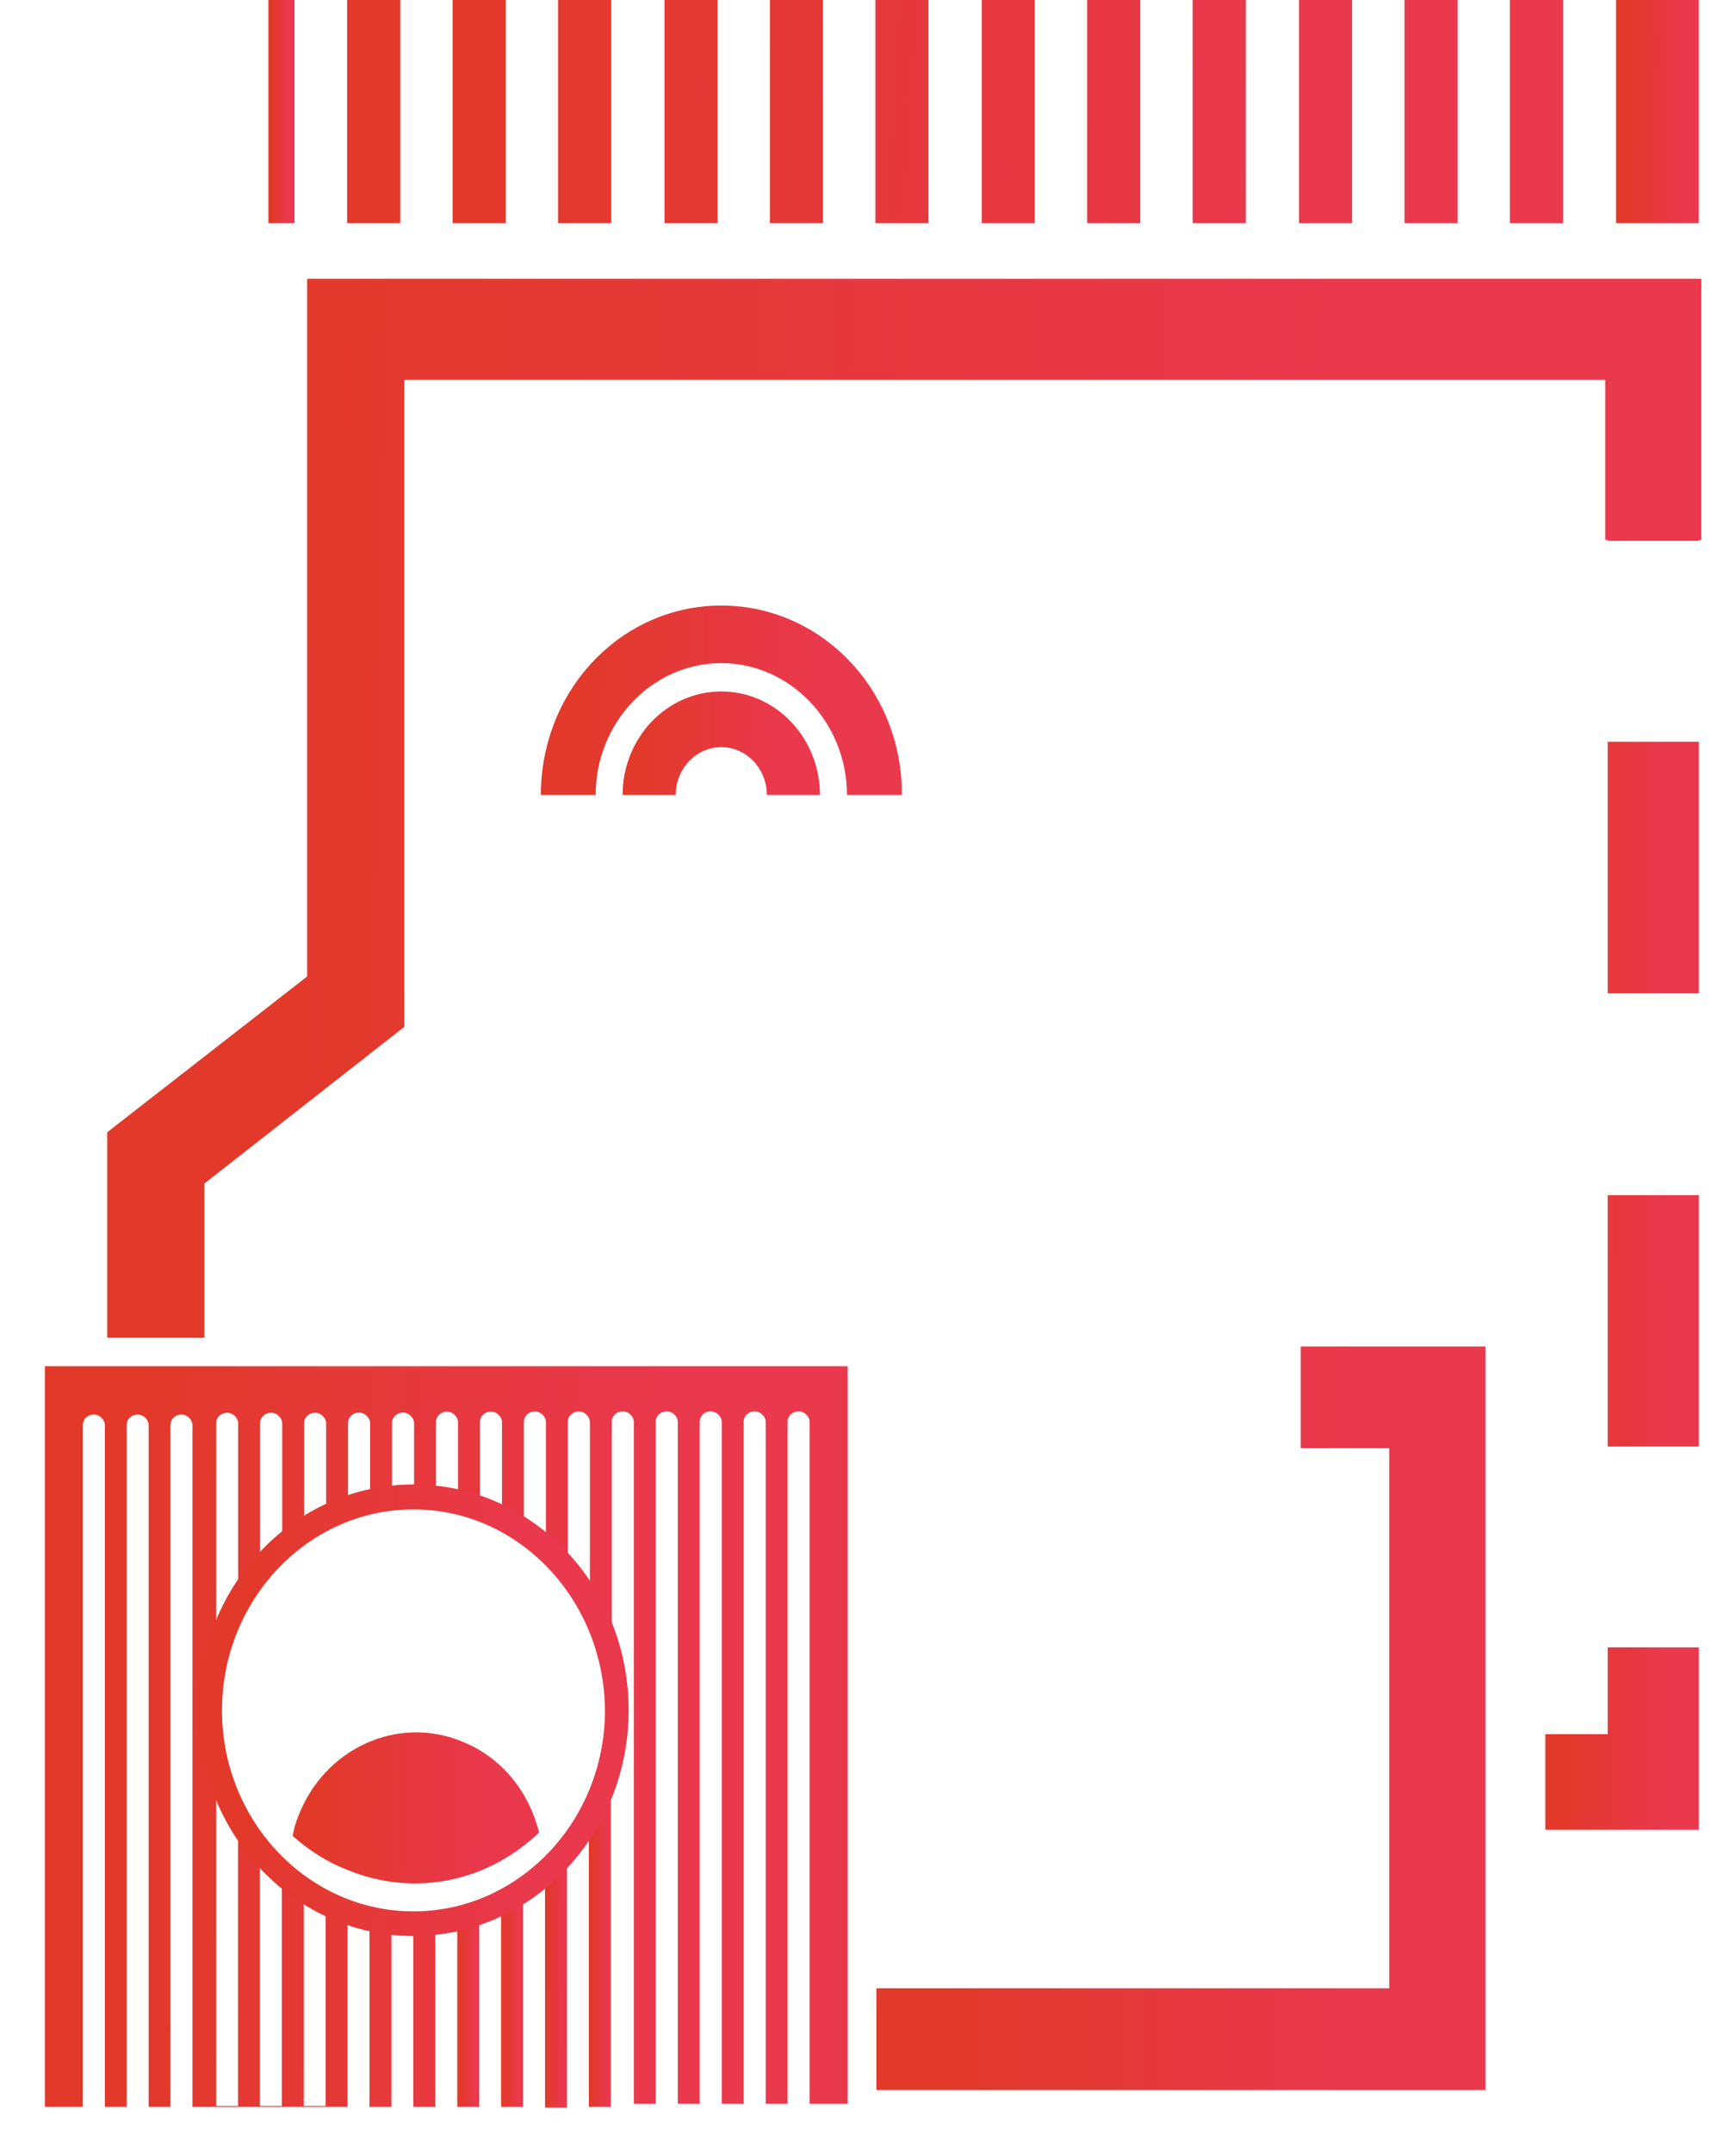
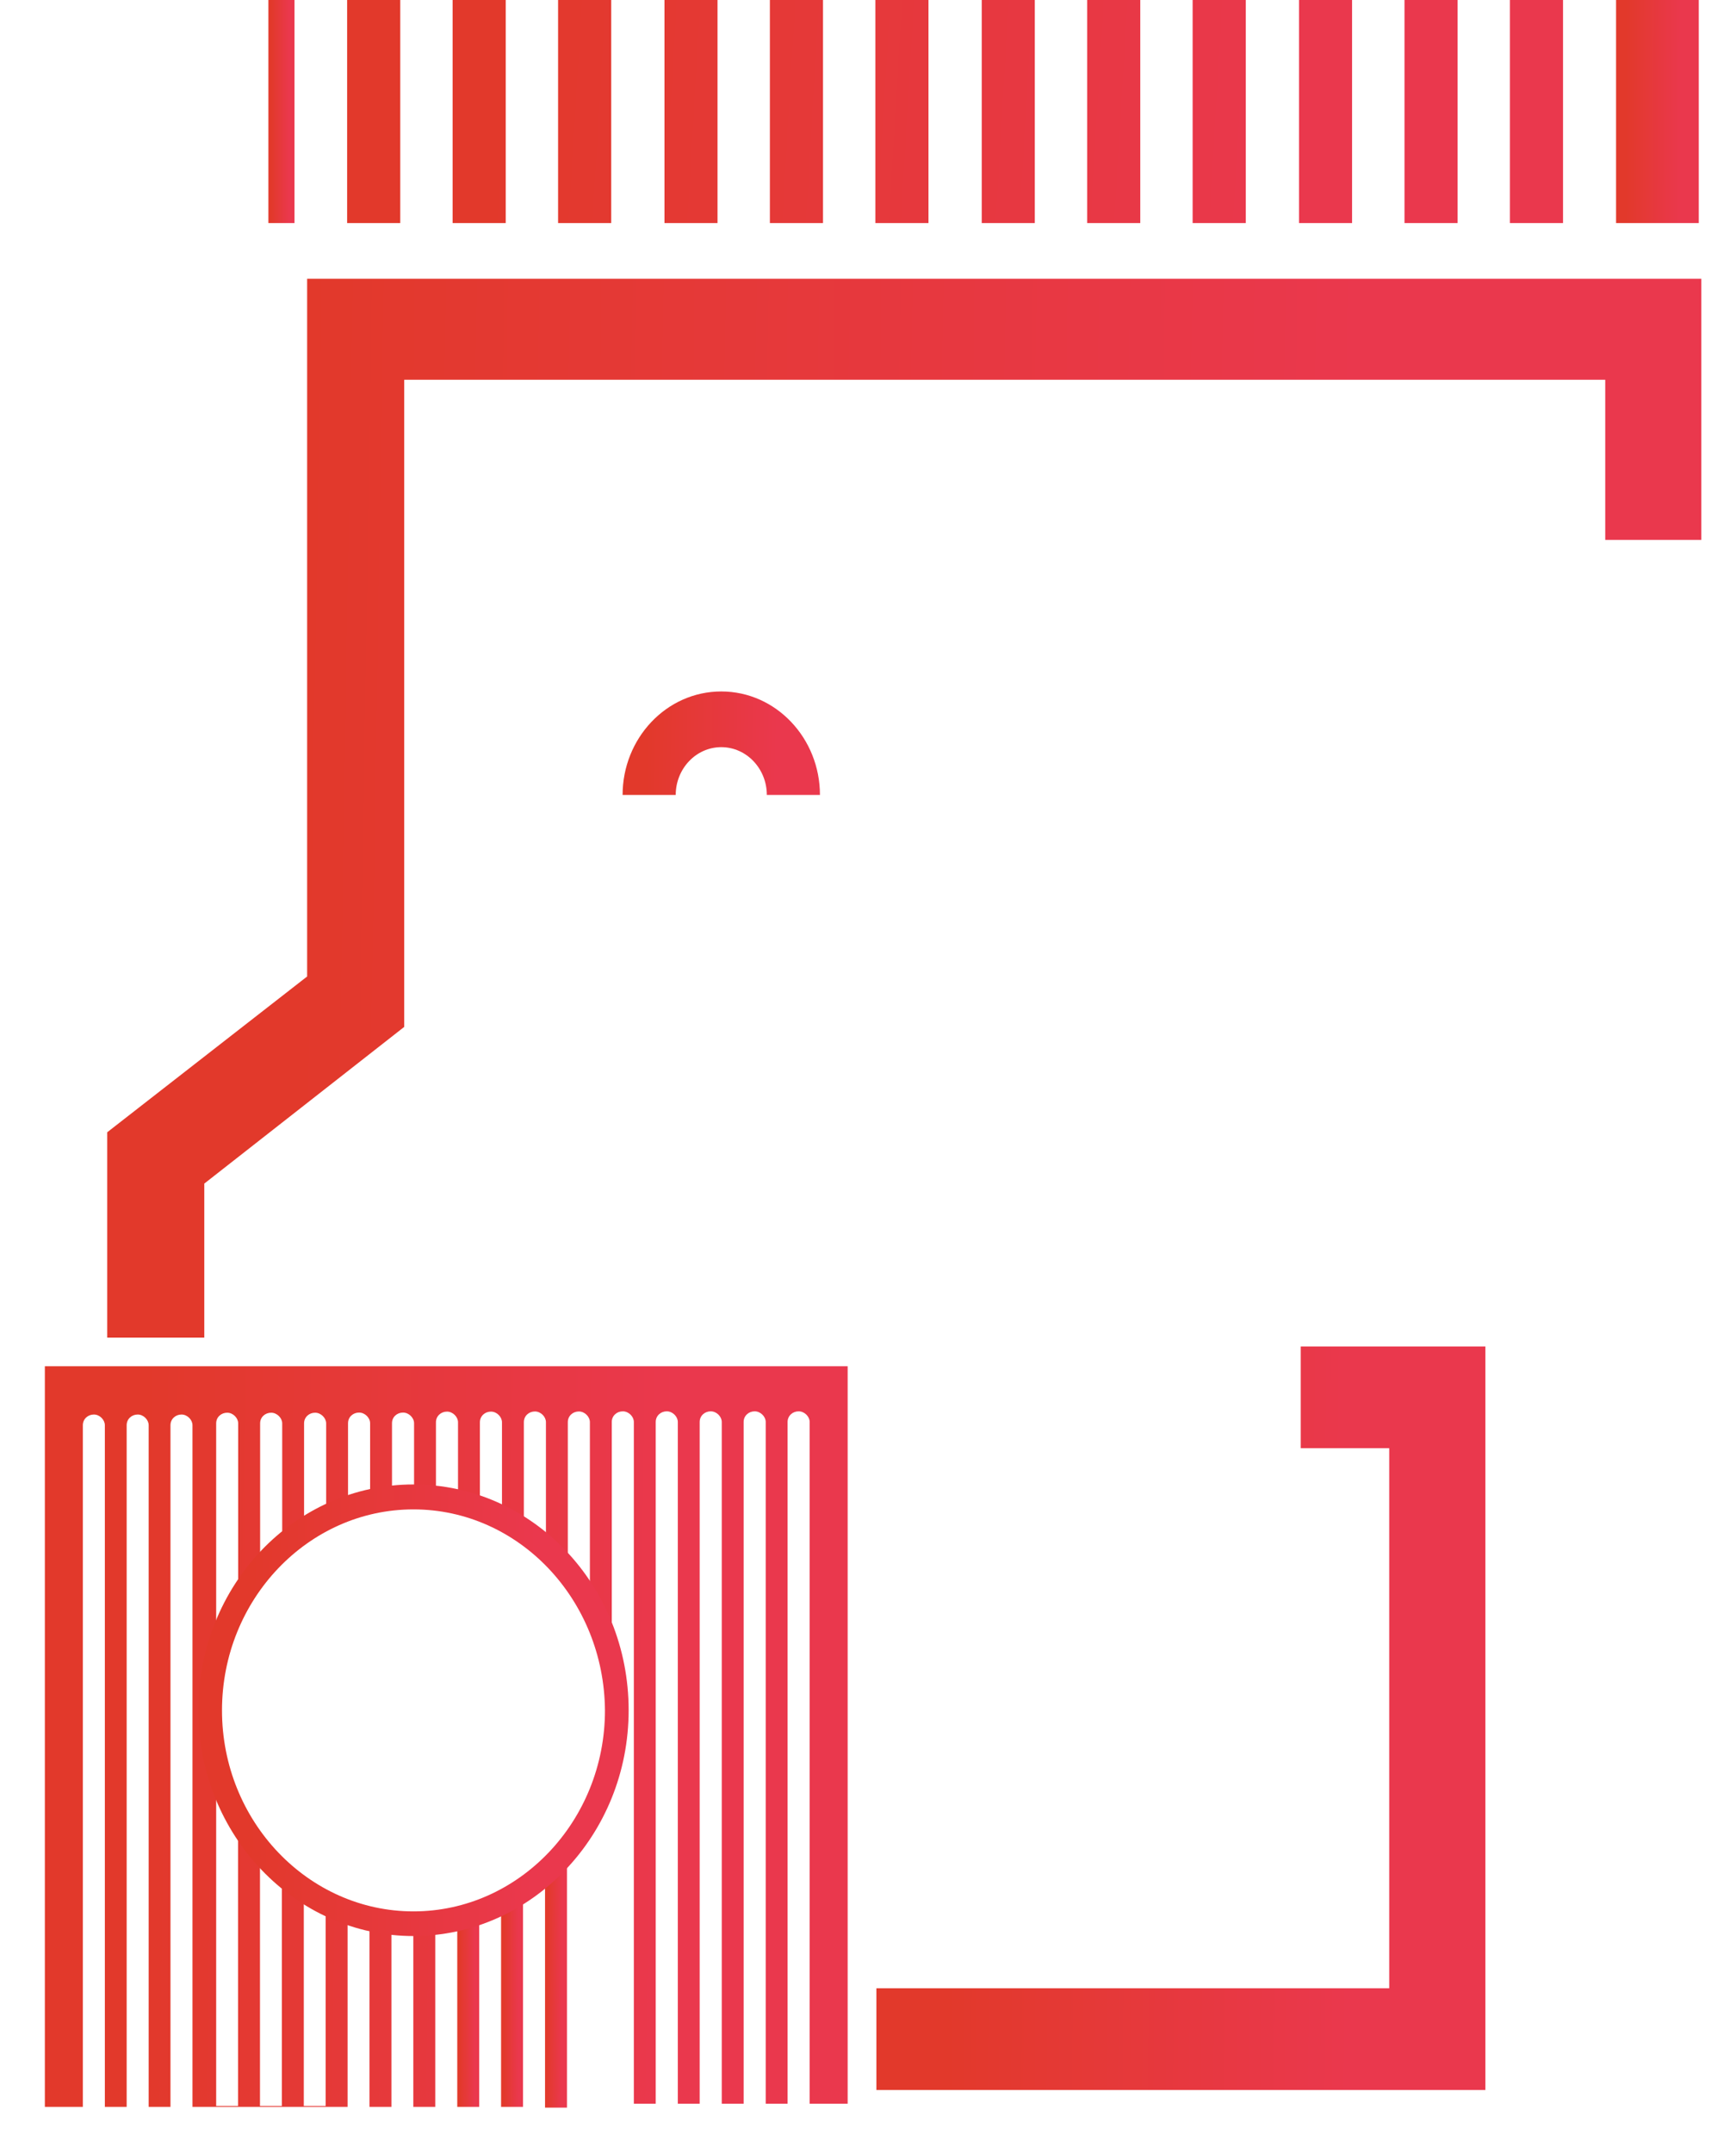
<svg xmlns="http://www.w3.org/2000/svg" width="25" height="31" viewBox="0 0 25 31" fill="none">
  <g clip-path="url(#clip0_1459_6003)">
-     <path d="M24.465 26.346H22.254V24.969H23.152V23.719H24.465V26.346ZM24.465 20.828H23.152V17.208H24.465V20.828ZM24.465 14.301H23.152V10.681H24.465V14.301ZM24.465 7.787H23.152V4.168H24.465V7.787Z" fill="url(#paint0_linear_1459_6003)" />
    <path d="M2.942 19.26H1.544V16.303L4.423 14.06V4.014H24.5V7.774H23.117V5.468H5.821V14.786L2.942 17.042V19.26Z" fill="url(#paint1_linear_1459_6003)" />
    <path d="M21.391 30.093H12.621V28.628H20.006V20.852H18.732V19.387H21.391V30.093Z" fill="url(#paint2_linear_1459_6003)" />
    <path d="M10.387 9.956C9.597 9.956 8.966 10.631 8.966 11.446H9.731C9.731 11.069 10.023 10.758 10.387 10.758C10.751 10.758 11.043 11.069 11.043 11.446H11.808C11.808 10.631 11.177 9.956 10.387 9.956Z" fill="url(#paint3_linear_1459_6003)" />
-     <path d="M12.987 11.446C12.999 9.942 11.833 8.719 10.388 8.719C8.942 8.719 7.789 9.942 7.789 11.446M8.578 11.446C8.578 10.401 9.393 9.548 10.388 9.548C11.382 9.548 12.197 10.403 12.197 11.446" fill="url(#paint4_linear_1459_6003)" />
    <path d="M4.241 0H3.865V3.212H4.241V0Z" fill="url(#paint5_linear_1459_6003)" />
    <path d="M22.509 3.212H21.744V0H22.509V3.212ZM20.99 3.212H20.226V0H20.99V3.212ZM19.471 3.212H18.707V0H19.471V3.212ZM17.94 3.212H17.175V0H17.94V3.212ZM16.421 3.212H15.656V0H16.421V3.212ZM14.902 3.212H14.138V0H14.902V3.212ZM13.371 3.212H12.606V0H13.371V3.212ZM11.852 3.212H11.087V0H11.852V3.212ZM10.333 3.212H9.569V0H10.333V3.212ZM8.802 3.212H8.037V0H8.802V3.212ZM7.283 3.212H6.518V0H7.283V3.212ZM5.764 3.212H4.999V0H5.764V3.212Z" fill="url(#paint6_linear_1459_6003)" />
    <path d="M24.464 0H23.273V3.212H24.464V0Z" fill="url(#paint7_linear_1459_6003)" />
    <path d="M7.849 26.957V30.347H8.165V26.624C8.067 26.738 7.97 26.855 7.849 26.955V26.957Z" fill="url(#paint8_linear_1459_6003)" />
-     <path d="M8.48 30.336H8.796V25.289C8.736 25.596 8.627 25.888 8.48 26.155V30.336Z" fill="url(#paint9_linear_1459_6003)" />
    <path d="M6.585 30.336H6.901V27.519C6.792 27.556 6.694 27.582 6.585 27.609V30.336Z" fill="url(#paint10_linear_1459_6003)" />
    <path d="M7.216 30.336H7.532V27.201C7.434 27.265 7.325 27.328 7.216 27.392V30.336Z" fill="url(#paint11_linear_1459_6003)" />
    <path d="M0.646 19.718V30.336H6.426H6.268V27.672C6.159 27.685 6.061 27.685 5.952 27.685V30.336H5.637V27.672C5.528 27.659 5.417 27.646 5.321 27.622V30.336H5.006V27.519C4.897 27.481 4.786 27.429 4.69 27.378V30.323H4.375V27.188C4.266 27.111 4.155 27.034 4.059 26.933V30.323H3.744V26.6C3.623 26.46 3.514 26.293 3.428 26.129V30.323H3.113V25.263C3.065 25.046 3.04 24.829 3.04 24.612C3.04 24.381 3.065 24.166 3.113 23.95V20.494C3.113 20.404 3.186 20.341 3.272 20.341C3.357 20.341 3.43 20.418 3.43 20.494V23.081C3.529 22.915 3.625 22.75 3.746 22.61V20.494C3.746 20.404 3.819 20.341 3.905 20.341C3.99 20.341 4.064 20.418 4.064 20.494V22.279C4.162 22.189 4.27 22.101 4.379 22.024V20.494C4.379 20.404 4.452 20.341 4.538 20.341C4.623 20.341 4.697 20.418 4.697 20.494V21.832C4.795 21.781 4.903 21.729 5.012 21.691V20.492C5.012 20.402 5.085 20.339 5.171 20.339C5.256 20.339 5.33 20.415 5.33 20.492V21.601C5.438 21.575 5.536 21.564 5.645 21.551V20.492C5.645 20.402 5.718 20.339 5.804 20.339C5.889 20.339 5.963 20.415 5.963 20.492V21.525C6.071 21.525 6.182 21.538 6.278 21.538V20.479C6.278 20.389 6.351 20.325 6.437 20.325C6.522 20.325 6.596 20.402 6.596 20.479V21.588C6.704 21.615 6.815 21.639 6.911 21.678V20.479C6.911 20.389 6.984 20.325 7.07 20.325C7.156 20.325 7.229 20.402 7.229 20.479V21.816C7.337 21.867 7.448 21.93 7.544 22.007V20.477C7.544 20.387 7.617 20.323 7.703 20.323C7.789 20.323 7.862 20.4 7.862 20.477V22.248C7.97 22.351 8.081 22.465 8.177 22.579V20.477C8.177 20.387 8.25 20.323 8.336 20.323C8.422 20.323 8.495 20.4 8.495 20.477V23.051C8.641 23.318 8.75 23.599 8.81 23.917V20.474C8.81 20.385 8.883 20.321 8.969 20.321C9.055 20.321 9.128 20.398 9.128 20.474V30.29H9.443V20.474C9.443 20.385 9.516 20.321 9.602 20.321C9.688 20.321 9.761 20.398 9.761 20.474V30.29H10.076V20.474C10.076 20.385 10.149 20.321 10.235 20.321C10.321 20.321 10.394 20.398 10.394 20.474V30.29H10.709V20.474C10.709 20.385 10.782 20.321 10.868 20.321C10.954 20.321 11.027 20.398 11.027 20.474V30.29H11.342V20.474C11.342 20.385 11.415 20.321 11.501 20.321C11.587 20.321 11.66 20.398 11.66 20.474V30.29H12.207V19.672H0.646V19.709V19.718ZM1.508 30.336H1.193V20.521C1.193 20.431 1.266 20.367 1.352 20.367C1.437 20.367 1.51 20.444 1.51 20.521V30.336H1.508ZM2.139 30.336H1.824V20.521C1.824 20.431 1.897 20.367 1.983 20.367C2.068 20.367 2.141 20.444 2.141 20.521V30.336H2.139ZM2.77 30.336H2.455V20.521C2.455 20.431 2.528 20.367 2.614 20.367C2.699 20.367 2.772 20.444 2.772 20.521V30.336H2.77Z" fill="url(#paint12_linear_1459_6003)" />
    <path d="M5.954 27.876C4.254 27.876 2.856 26.423 2.856 24.625C2.856 22.827 4.241 21.374 5.954 21.374C7.668 21.374 9.053 22.827 9.053 24.625C9.053 26.423 7.655 27.876 5.954 27.876ZM5.954 21.733C4.436 21.733 3.197 23.033 3.197 24.627C3.197 26.221 4.436 27.521 5.954 27.521C7.473 27.521 8.712 26.221 8.712 24.627C8.7 23.033 7.473 21.733 5.954 21.733Z" fill="url(#paint13_linear_1459_6003)" />
-     <path d="M7.763 26.385C7.617 25.8 7.229 25.302 6.646 25.072C5.71 24.691 4.655 25.186 4.289 26.168C4.254 26.258 4.228 26.346 4.216 26.436C4.446 26.64 4.703 26.806 4.993 26.92C5.977 27.328 7.034 27.087 7.763 26.385Z" fill="url(#paint14_linear_1459_6003)" />
  </g>
  <defs>
    <linearGradient id="paint0_linear_1459_6003" x1="22.53" y1="4.168" x2="23.996" y2="4.169" gradientUnits="userSpaceOnUse">
      <stop stop-color="#E2392B" />
      <stop offset="1" stop-color="#EA384D" />
    </linearGradient>
    <linearGradient id="paint1_linear_1459_6003" x1="4.413" y1="4.014" x2="19.628" y2="4.266" gradientUnits="userSpaceOnUse">
      <stop stop-color="#E2392B" />
      <stop offset="1" stop-color="#EA384D" />
    </linearGradient>
    <linearGradient id="paint2_linear_1459_6003" x1="13.717" y1="19.387" x2="19.531" y2="19.439" gradientUnits="userSpaceOnUse">
      <stop stop-color="#E2392B" />
      <stop offset="1" stop-color="#EA384D" />
    </linearGradient>
    <linearGradient id="paint3_linear_1459_6003" x1="9.321" y1="9.956" x2="11.204" y2="9.995" gradientUnits="userSpaceOnUse">
      <stop stop-color="#E2392B" />
      <stop offset="1" stop-color="#EA384D" />
    </linearGradient>
    <linearGradient id="paint4_linear_1459_6003" x1="8.438" y1="8.719" x2="11.883" y2="8.791" gradientUnits="userSpaceOnUse">
      <stop stop-color="#E2392B" />
      <stop offset="1" stop-color="#EA384D" />
    </linearGradient>
    <linearGradient id="paint5_linear_1459_6003" x1="3.912" y1="-5.18823e-06" x2="4.162" y2="0" gradientUnits="userSpaceOnUse">
      <stop stop-color="#E2392B" />
      <stop offset="1" stop-color="#EA384D" />
    </linearGradient>
    <linearGradient id="paint6_linear_1459_6003" x1="7.188" y1="-5.18823e-06" x2="18.755" y2="0.691" gradientUnits="userSpaceOnUse">
      <stop stop-color="#E2392B" />
      <stop offset="1" stop-color="#EA384D" />
    </linearGradient>
    <linearGradient id="paint7_linear_1459_6003" x1="23.422" y1="-5.18823e-06" x2="24.212" y2="0.003" gradientUnits="userSpaceOnUse">
      <stop stop-color="#E2392B" />
      <stop offset="1" stop-color="#EA384D" />
    </linearGradient>
    <linearGradient id="paint8_linear_1459_6003" x1="7.889" y1="26.624" x2="8.098" y2="26.625" gradientUnits="userSpaceOnUse">
      <stop stop-color="#E2392B" />
      <stop offset="1" stop-color="#EA384D" />
    </linearGradient>
    <linearGradient id="paint9_linear_1459_6003" x1="8.52" y1="25.289" x2="8.729" y2="25.289" gradientUnits="userSpaceOnUse">
      <stop stop-color="#E2392B" />
      <stop offset="1" stop-color="#EA384D" />
    </linearGradient>
    <linearGradient id="paint10_linear_1459_6003" x1="6.625" y1="27.519" x2="6.834" y2="27.519" gradientUnits="userSpaceOnUse">
      <stop stop-color="#E2392B" />
      <stop offset="1" stop-color="#EA384D" />
    </linearGradient>
    <linearGradient id="paint11_linear_1459_6003" x1="7.256" y1="27.201" x2="7.465" y2="27.201" gradientUnits="userSpaceOnUse">
      <stop stop-color="#E2392B" />
      <stop offset="1" stop-color="#EA384D" />
    </linearGradient>
    <linearGradient id="paint12_linear_1459_6003" x1="2.091" y1="19.672" x2="9.755" y2="19.763" gradientUnits="userSpaceOnUse">
      <stop stop-color="#E2392B" />
      <stop offset="1" stop-color="#EA384D" />
    </linearGradient>
    <linearGradient id="paint13_linear_1459_6003" x1="3.631" y1="21.374" x2="7.738" y2="21.417" gradientUnits="userSpaceOnUse">
      <stop stop-color="#E2392B" />
      <stop offset="1" stop-color="#EA384D" />
    </linearGradient>
    <linearGradient id="paint14_linear_1459_6003" x1="4.659" y1="24.943" x2="7.01" y2="24.985" gradientUnits="userSpaceOnUse">
      <stop stop-color="#E2392B" />
      <stop offset="1" stop-color="#EA384D" />
    </linearGradient>
    <clipPath id="clip0_1459_6003">
      <rect width="23.855" height="30.349" fill="white" transform="translate(0.646)" />
    </clipPath>
  </defs>
</svg>